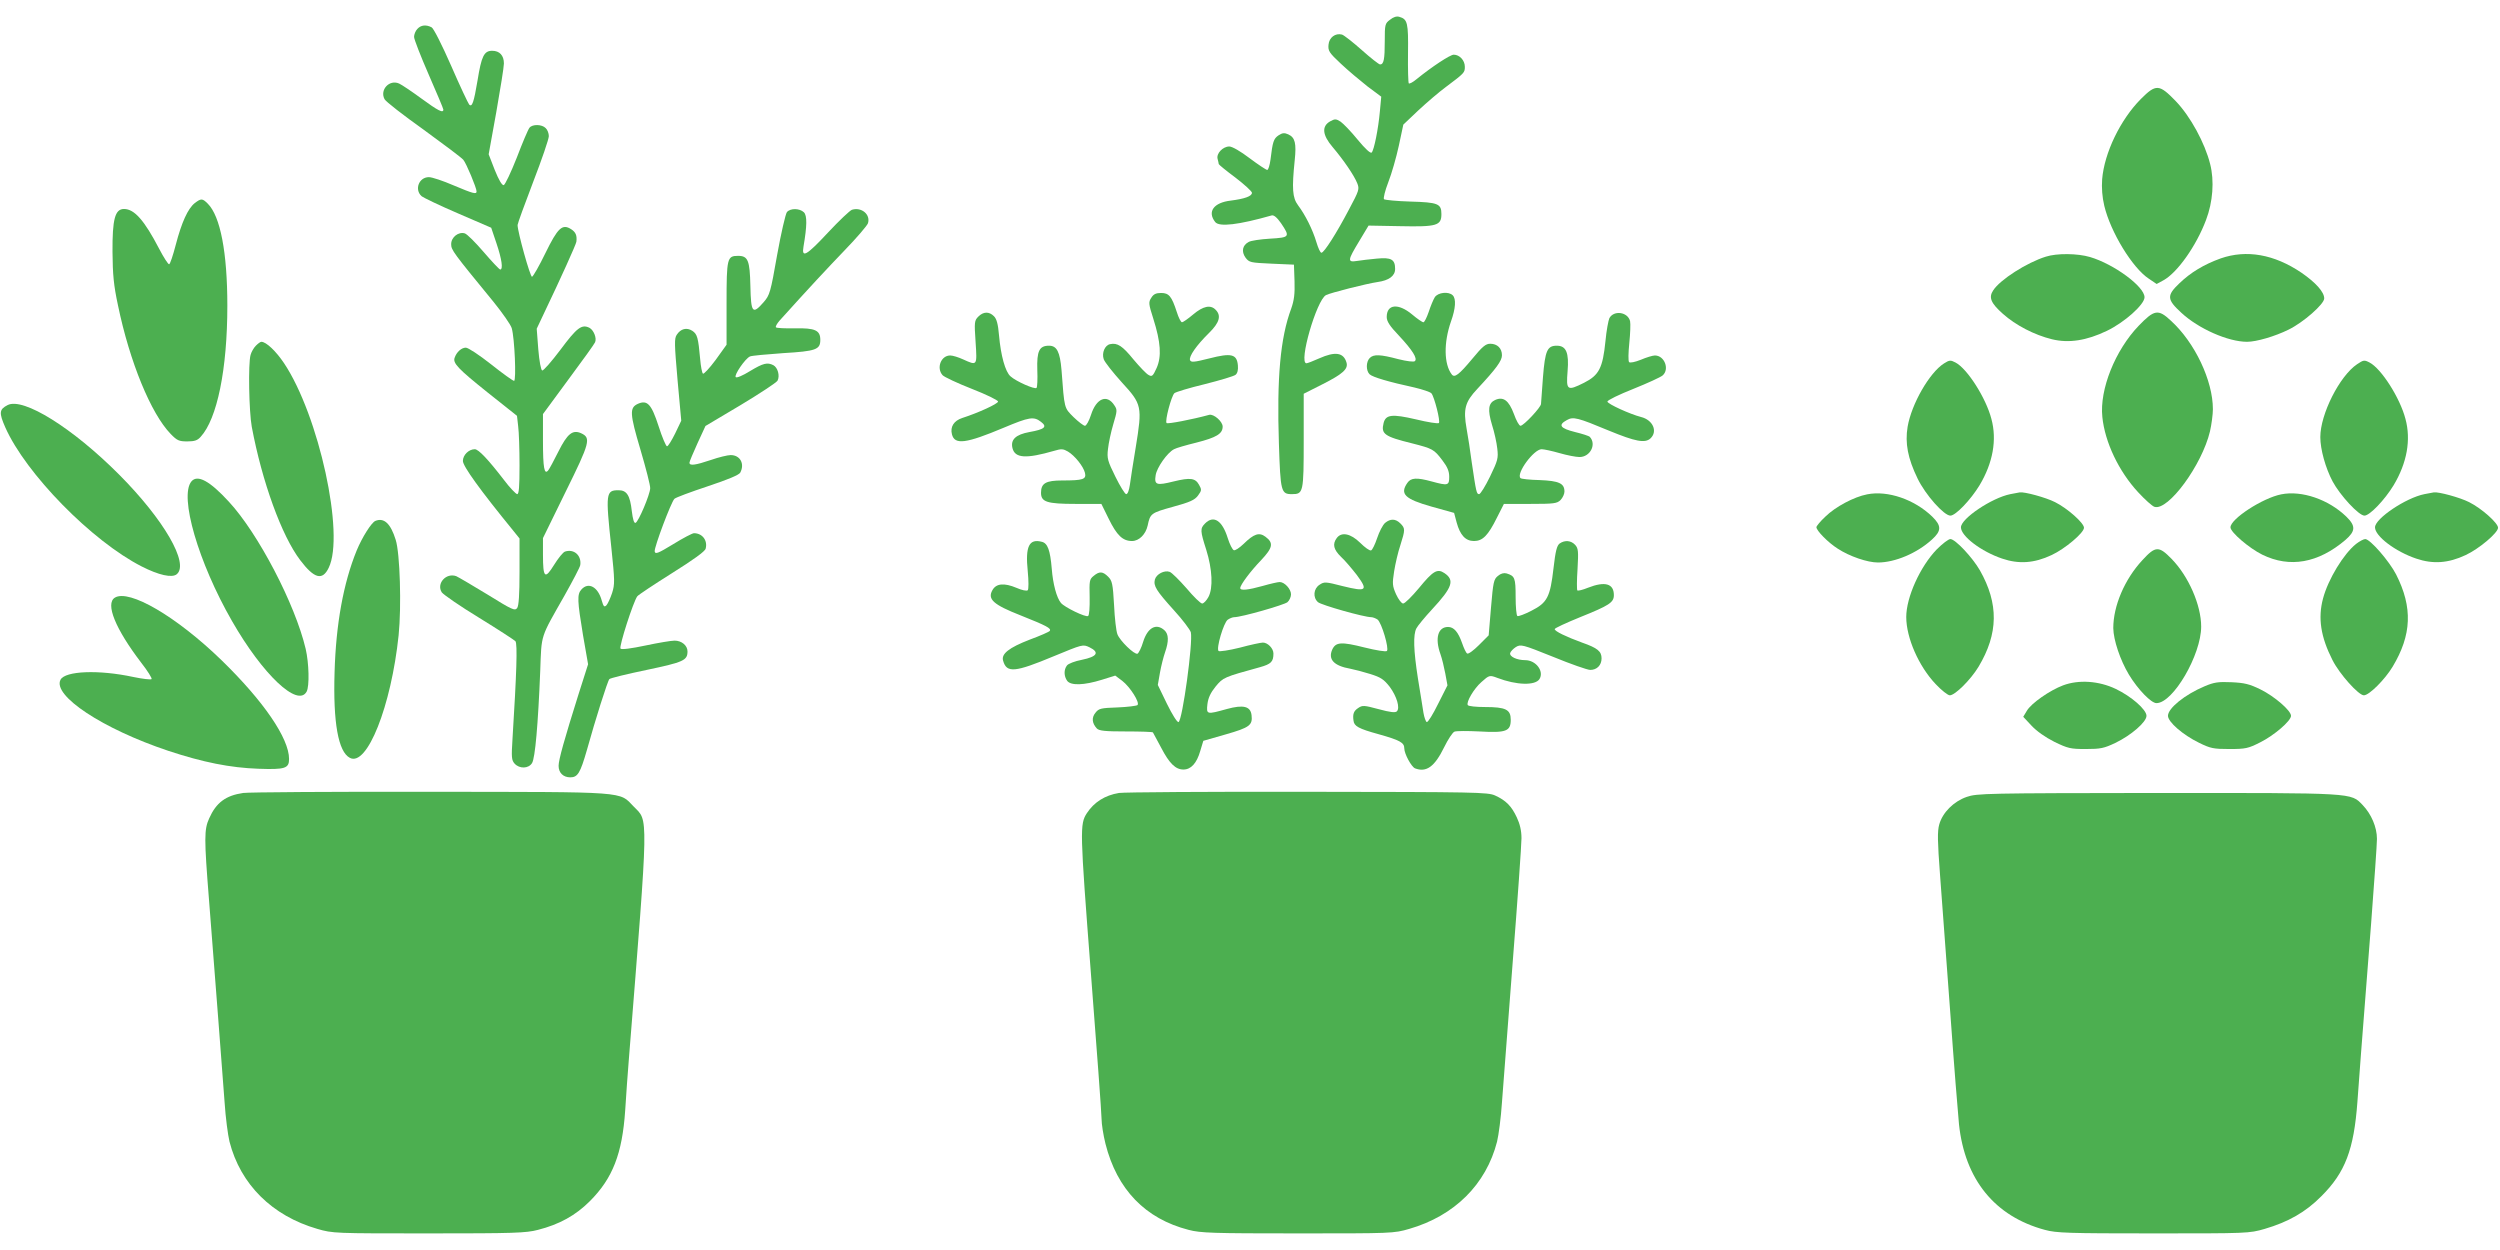
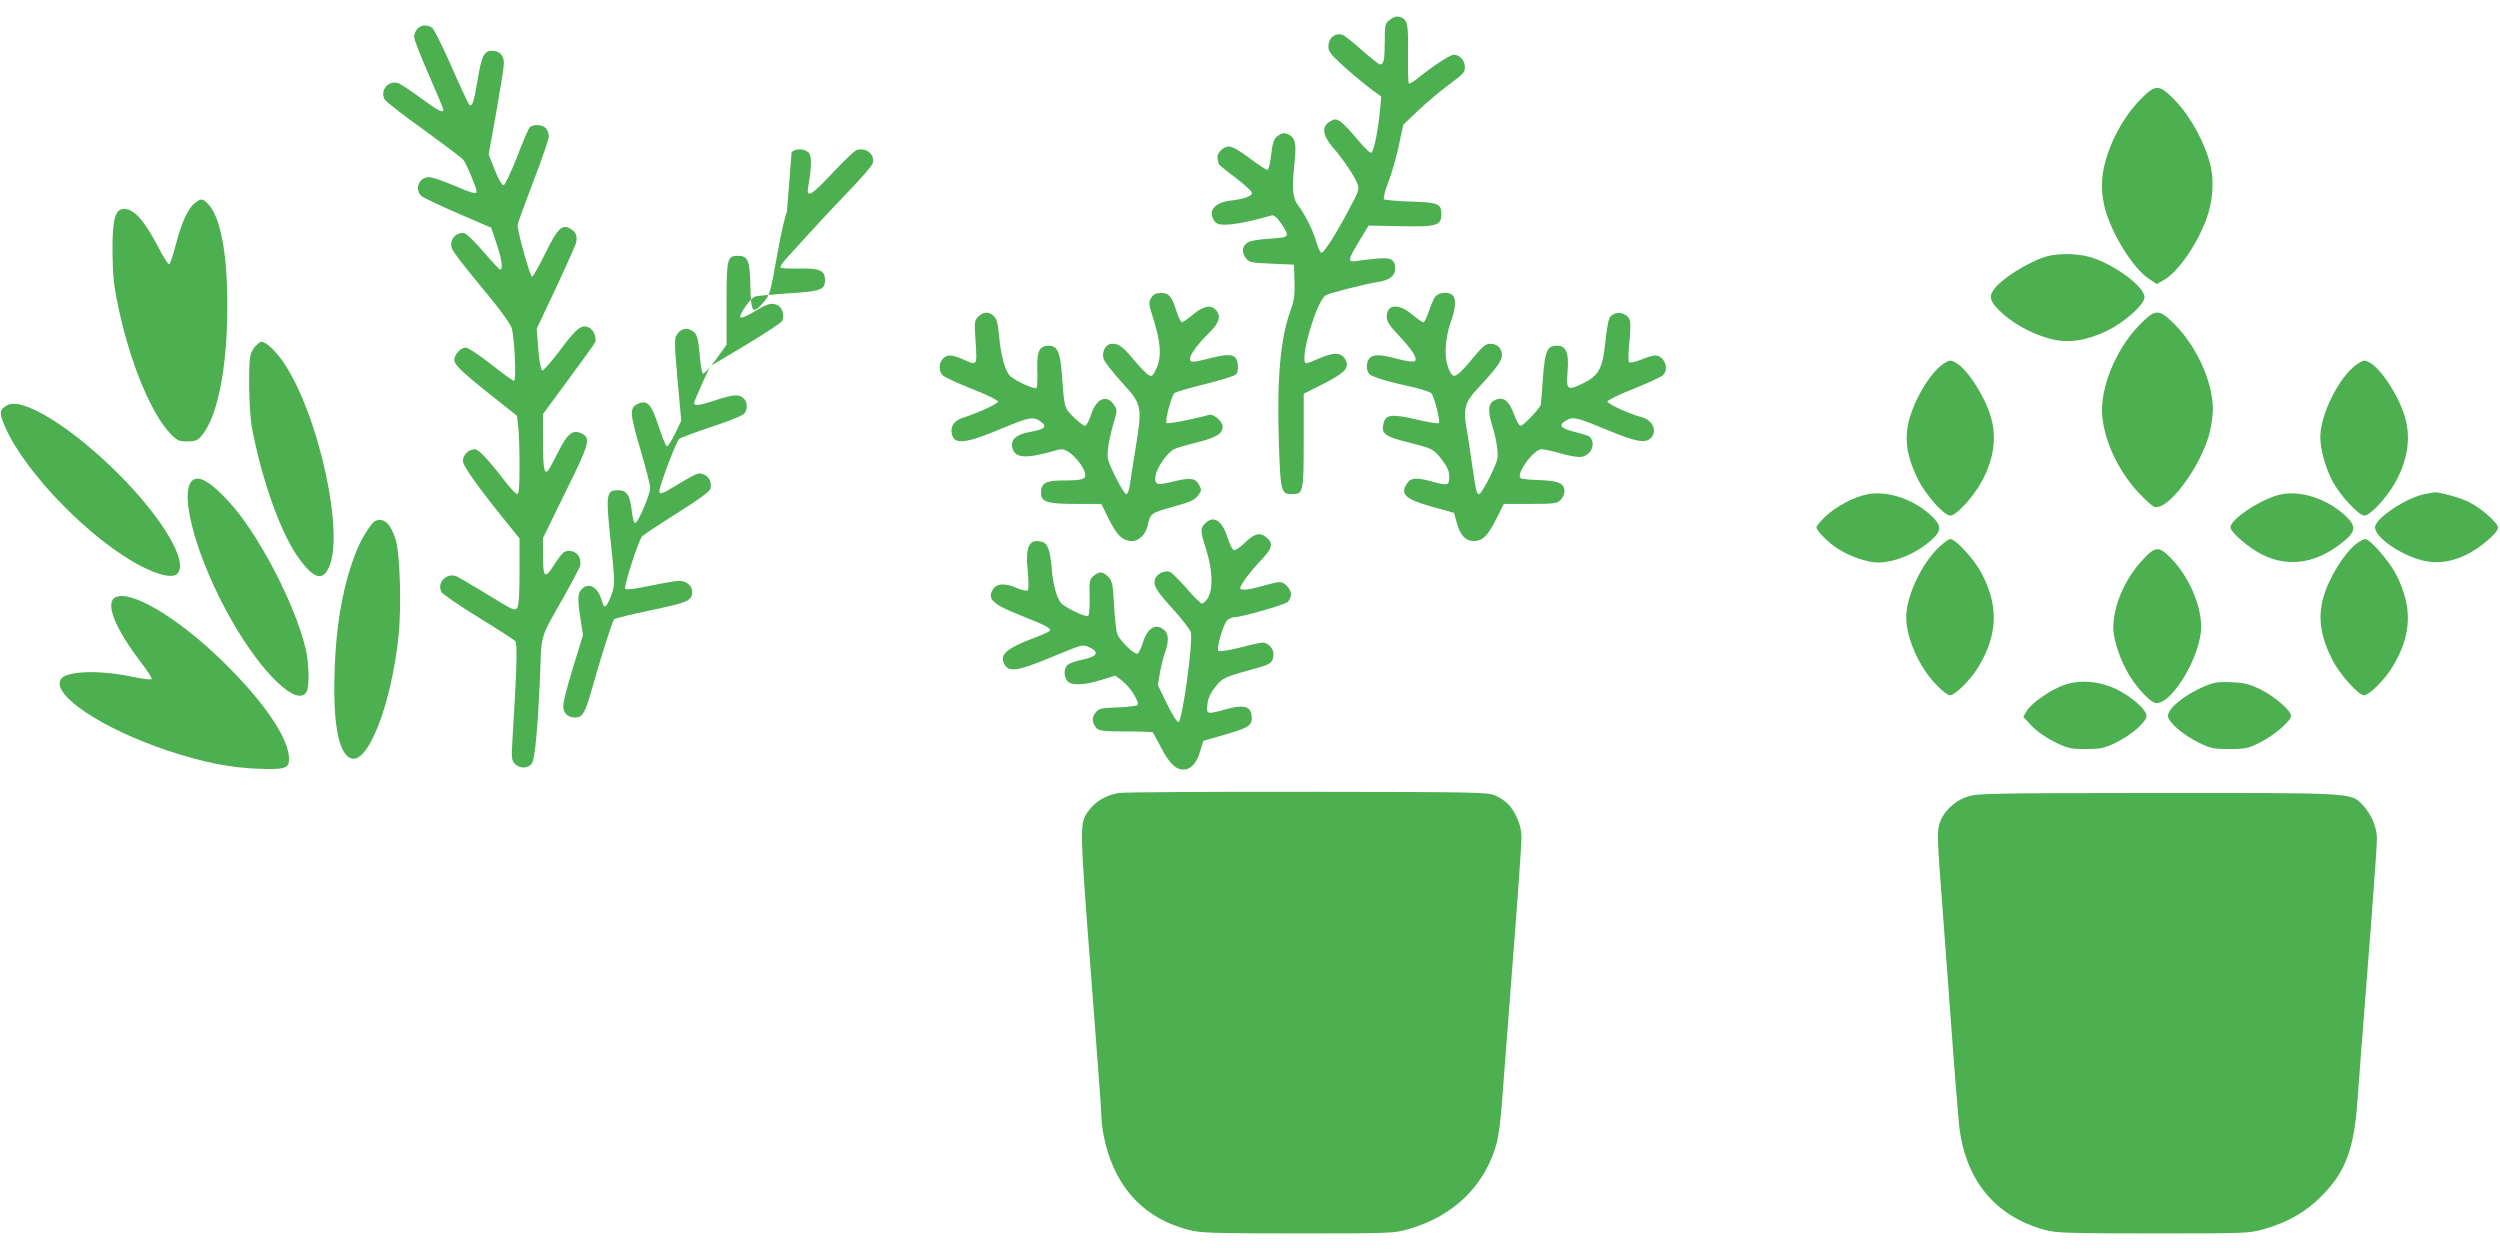
<svg xmlns="http://www.w3.org/2000/svg" version="1.0" width="1280pt" height="640pt" viewBox="0 0 1280 640" preserveAspectRatio="xMidYMid meet">
  <g transform="translate(0,640) scale(0.1,-0.1)" fill="#4caf50" stroke="none">
    <path d="M7117 6299 c-26 -19 -27 -25 -27 -109 0 -94 -5 -120 -24 -120 -6 0 -48 33 -94 74 -45 40 -91 76 -101 79 -34 9 -66 -15 -69 -52 -3 -31 3 -41 63 -97 36 -34 98 -86 136 -116 l71 -53 -7 -75 c-8 -90 -30 -199 -42 -211 -6 -6 -33 19 -71 65 -34 42 -74 83 -88 93 -24 15 -29 15 -53 2 -45 -25 -41 -70 12 -132 56 -66 110 -145 126 -185 12 -30 10 -37 -43 -136 -63 -120 -126 -219 -140 -220 -6 -1 -17 24 -26 54 -19 64 -57 140 -94 189 -29 39 -32 85 -17 231 9 86 2 116 -33 132 -20 9 -30 8 -50 -5 -25 -17 -30 -32 -41 -124 -4 -29 -11 -53 -17 -53 -5 0 -46 27 -90 60 -46 35 -89 60 -104 60 -33 0 -67 -36 -60 -63 3 -12 6 -24 6 -27 0 -3 38 -34 85 -69 47 -36 85 -71 85 -78 0 -18 -38 -31 -108 -40 -88 -10 -122 -57 -80 -110 21 -26 120 -14 289 34 11 3 27 -10 48 -40 47 -70 45 -73 -57 -79 -49 -3 -98 -10 -109 -17 -32 -17 -38 -49 -16 -80 19 -25 25 -26 134 -31 l114 -5 3 -85 c2 -65 -2 -97 -17 -140 -56 -150 -74 -356 -63 -691 8 -248 11 -259 67 -259 58 0 60 8 60 274 l0 240 95 48 c105 53 134 79 124 112 -15 51 -57 58 -140 21 -31 -14 -60 -25 -65 -25 -42 0 52 324 100 349 23 12 209 59 264 67 58 8 90 31 90 67 0 49 -20 60 -93 53 -36 -3 -82 -9 -102 -12 -50 -8 -49 2 11 101 l48 80 162 -3 c188 -4 211 3 211 62 0 53 -17 60 -159 64 -69 2 -130 8 -135 12 -4 5 5 43 22 87 17 43 41 127 54 187 l23 108 77 73 c43 40 106 94 140 119 96 72 98 74 98 104 0 33 -27 62 -57 62 -18 0 -111 -61 -191 -126 -18 -15 -35 -24 -39 -21 -3 4 -5 73 -4 154 2 156 -2 175 -45 187 -13 4 -30 -1 -47 -15z" />
    <path d="M2137 6252 c-10 -10 -17 -29 -17 -41 0 -12 34 -99 75 -193 41 -94 75 -174 75 -179 0 -20 -27 -6 -113 57 -49 36 -100 70 -113 76 -50 23 -101 -32 -75 -80 6 -12 96 -82 200 -156 103 -75 195 -144 203 -154 15 -17 68 -144 68 -162 0 -16 -16 -12 -118 31 -53 23 -110 42 -126 42 -51 0 -75 -63 -38 -97 11 -9 95 -49 188 -89 l169 -73 27 -80 c27 -80 35 -134 19 -134 -4 0 -42 40 -84 89 -42 49 -85 92 -97 96 -32 10 -70 -19 -70 -55 0 -30 9 -42 218 -297 46 -57 87 -116 92 -133 15 -51 24 -270 12 -270 -6 0 -59 38 -118 85 -61 48 -117 85 -129 85 -22 0 -47 -22 -57 -51 -11 -28 17 -57 168 -178 l151 -120 6 -53 c4 -29 7 -119 7 -200 0 -112 -3 -148 -12 -148 -7 1 -38 33 -68 73 -80 104 -130 157 -149 157 -31 0 -61 -30 -61 -60 0 -27 88 -149 257 -356 l33 -41 0 -170 c0 -120 -4 -174 -12 -186 -12 -16 -26 -9 -152 69 -77 47 -149 89 -160 94 -52 19 -103 -38 -74 -83 9 -12 94 -71 191 -130 96 -59 179 -113 186 -120 11 -13 6 -163 -15 -500 -6 -95 -5 -109 11 -127 25 -27 71 -26 89 3 16 25 31 199 42 472 7 192 -1 165 125 387 42 75 79 145 80 155 7 49 -32 84 -78 69 -10 -3 -35 -34 -56 -68 -47 -76 -57 -68 -57 52 l0 85 116 237 c125 253 131 276 79 300 -43 19 -70 -2 -116 -94 -23 -46 -46 -89 -52 -96 -20 -25 -27 11 -27 151 l0 137 131 178 c72 97 134 183 136 190 9 21 -7 61 -28 73 -40 21 -65 2 -149 -111 -46 -61 -88 -109 -94 -107 -6 2 -15 47 -20 109 l-8 105 42 89 c80 167 159 342 161 356 4 32 -3 49 -26 64 -46 30 -69 8 -133 -123 -31 -64 -62 -118 -68 -120 -9 -3 -74 230 -74 265 0 7 36 106 80 221 44 114 80 219 80 234 0 14 -7 33 -16 41 -19 20 -68 21 -83 2 -7 -8 -36 -77 -65 -153 -30 -76 -60 -139 -67 -141 -9 -1 -25 26 -46 78 l-31 80 39 216 c21 119 39 231 39 249 0 41 -22 65 -60 65 -42 0 -55 -28 -75 -152 -19 -113 -28 -139 -43 -123 -5 6 -47 94 -92 198 -47 107 -90 192 -100 197 -28 15 -55 12 -73 -8z" />
    <path d="M10961 5893 c-105 -106 -187 -276 -198 -411 -3 -44 0 -90 11 -136 32 -134 144 -318 228 -373 l40 -27 35 19 c71 39 168 176 218 309 35 92 43 200 21 286 -27 108 -101 244 -176 322 -85 88 -101 89 -179 11z" />
    <path d="M997 5360 c-35 -28 -67 -98 -97 -213 -14 -54 -29 -99 -34 -100 -5 -1 -28 35 -51 79 -76 146 -127 204 -180 204 -46 0 -60 -51 -59 -220 1 -116 6 -171 28 -273 60 -290 169 -555 270 -659 33 -34 43 -38 85 -38 37 0 52 5 68 23 85 92 137 347 137 672 0 273 -36 458 -100 522 -28 28 -34 28 -67 3z" />
-     <path d="M4029 5314 c-7 -9 -30 -108 -50 -219 -34 -194 -38 -206 -69 -242 -57 -65 -65 -56 -68 82 -3 132 -12 155 -63 155 -56 0 -59 -11 -59 -243 l0 -212 -56 -78 c-32 -43 -61 -74 -65 -70 -5 5 -11 38 -14 73 -10 112 -15 129 -40 146 -29 19 -60 11 -80 -20 -13 -19 -12 -47 4 -231 l19 -209 -31 -65 c-18 -36 -36 -66 -42 -66 -5 0 -25 46 -43 103 -37 114 -58 136 -107 114 -42 -20 -41 -49 14 -234 28 -95 51 -184 50 -198 -1 -32 -60 -172 -75 -177 -8 -3 -14 19 -19 59 -9 82 -26 108 -68 108 -65 0 -67 -14 -37 -293 18 -172 18 -188 4 -233 -9 -27 -22 -55 -29 -63 -11 -11 -15 -7 -24 24 -19 70 -68 97 -104 57 -23 -25 -21 -58 8 -234 l26 -149 -50 -157 c-71 -226 -101 -332 -101 -363 0 -36 24 -59 60 -59 38 0 51 22 85 140 43 155 106 354 115 363 4 5 90 26 191 47 190 40 209 49 209 95 0 30 -30 55 -66 55 -17 0 -83 -11 -149 -25 -71 -15 -122 -22 -128 -16 -9 9 66 242 86 268 5 7 85 60 177 118 110 69 170 112 173 126 11 42 -17 79 -60 79 -8 0 -56 -25 -106 -56 -79 -48 -92 -53 -95 -37 -3 21 84 252 101 269 7 7 83 35 170 64 105 35 160 58 167 70 24 45 0 90 -49 90 -15 0 -61 -11 -101 -25 -80 -27 -110 -31 -110 -14 0 6 19 50 41 99 l41 89 180 107 c98 59 183 115 189 125 13 25 1 67 -21 79 -31 16 -52 11 -120 -30 -37 -23 -68 -36 -73 -31 -10 10 49 96 73 106 8 4 85 11 170 17 168 10 190 18 190 68 0 49 -27 61 -129 59 -51 -1 -95 1 -98 5 -4 3 5 19 18 34 155 172 242 265 335 362 61 63 114 125 118 137 14 45 -33 84 -82 69 -11 -4 -66 -56 -122 -116 -111 -119 -137 -134 -126 -72 18 105 19 158 2 175 -22 21 -69 22 -87 1z" />
+     <path d="M4029 5314 c-7 -9 -30 -108 -50 -219 -34 -194 -38 -206 -69 -242 -57 -65 -65 -56 -68 82 -3 132 -12 155 -63 155 -56 0 -59 -11 -59 -243 l0 -212 -56 -78 c-32 -43 -61 -74 -65 -70 -5 5 -11 38 -14 73 -10 112 -15 129 -40 146 -29 19 -60 11 -80 -20 -13 -19 -12 -47 4 -231 l19 -209 -31 -65 c-18 -36 -36 -66 -42 -66 -5 0 -25 46 -43 103 -37 114 -58 136 -107 114 -42 -20 -41 -49 14 -234 28 -95 51 -184 50 -198 -1 -32 -60 -172 -75 -177 -8 -3 -14 19 -19 59 -9 82 -26 108 -68 108 -65 0 -67 -14 -37 -293 18 -172 18 -188 4 -233 -9 -27 -22 -55 -29 -63 -11 -11 -15 -7 -24 24 -19 70 -68 97 -104 57 -23 -25 -21 -58 8 -234 c-71 -226 -101 -332 -101 -363 0 -36 24 -59 60 -59 38 0 51 22 85 140 43 155 106 354 115 363 4 5 90 26 191 47 190 40 209 49 209 95 0 30 -30 55 -66 55 -17 0 -83 -11 -149 -25 -71 -15 -122 -22 -128 -16 -9 9 66 242 86 268 5 7 85 60 177 118 110 69 170 112 173 126 11 42 -17 79 -60 79 -8 0 -56 -25 -106 -56 -79 -48 -92 -53 -95 -37 -3 21 84 252 101 269 7 7 83 35 170 64 105 35 160 58 167 70 24 45 0 90 -49 90 -15 0 -61 -11 -101 -25 -80 -27 -110 -31 -110 -14 0 6 19 50 41 99 l41 89 180 107 c98 59 183 115 189 125 13 25 1 67 -21 79 -31 16 -52 11 -120 -30 -37 -23 -68 -36 -73 -31 -10 10 49 96 73 106 8 4 85 11 170 17 168 10 190 18 190 68 0 49 -27 61 -129 59 -51 -1 -95 1 -98 5 -4 3 5 19 18 34 155 172 242 265 335 362 61 63 114 125 118 137 14 45 -33 84 -82 69 -11 -4 -66 -56 -122 -116 -111 -119 -137 -134 -126 -72 18 105 19 158 2 175 -22 21 -69 22 -87 1z" />
    <path d="M10475 5086 c-97 -30 -235 -118 -270 -173 -24 -36 -12 -65 50 -120 65 -58 161 -108 251 -130 86 -21 177 -7 281 43 90 43 193 135 193 172 0 55 -157 170 -279 206 -64 19 -170 20 -226 2z" />
-     <path d="M11370 5077 c-86 -31 -154 -72 -212 -128 -65 -62 -64 -82 10 -150 88 -82 240 -149 337 -149 48 0 143 28 212 62 76 37 183 131 183 160 0 33 -43 81 -117 132 -139 94 -281 119 -413 73z" />
    <path d="M5895 4876 c-15 -23 -15 -30 10 -108 38 -120 43 -193 17 -252 -19 -42 -24 -46 -41 -36 -11 5 -46 42 -78 80 -56 69 -82 86 -119 78 -27 -5 -44 -45 -33 -77 5 -15 47 -68 93 -119 103 -112 105 -123 71 -332 -13 -80 -27 -166 -30 -192 -4 -28 -11 -48 -19 -48 -6 0 -31 40 -55 89 -40 81 -44 94 -38 143 3 29 15 86 27 126 20 67 21 74 6 96 -38 60 -93 37 -120 -48 -10 -31 -24 -56 -31 -56 -7 0 -33 20 -58 44 -49 49 -47 41 -62 241 -8 94 -24 125 -64 125 -50 0 -63 -27 -60 -124 2 -47 0 -89 -4 -92 -9 -9 -104 33 -133 59 -27 23 -50 107 -59 210 -5 58 -12 84 -26 98 -25 25 -54 24 -80 -2 -20 -20 -21 -28 -14 -130 8 -123 9 -122 -64 -89 -24 11 -53 20 -66 20 -47 0 -72 -64 -39 -101 8 -9 76 -41 150 -70 74 -29 134 -58 134 -65 0 -11 -99 -57 -183 -84 -43 -14 -63 -45 -53 -84 14 -55 72 -47 265 34 131 55 154 59 191 30 33 -25 20 -38 -59 -52 -71 -13 -98 -39 -87 -83 13 -51 69 -55 214 -13 36 11 46 10 70 -4 35 -21 79 -76 87 -109 8 -33 -9 -39 -116 -39 -84 0 -109 -14 -109 -63 0 -47 30 -57 177 -57 l132 0 37 -75 c42 -86 72 -115 120 -115 36 0 70 34 80 79 13 62 17 65 129 96 88 24 112 35 129 58 19 26 19 30 5 55 -19 34 -44 38 -130 17 -88 -22 -100 -18 -92 32 6 39 59 115 94 133 10 6 62 21 115 34 102 26 134 45 134 82 0 26 -46 66 -69 60 -88 -24 -213 -48 -218 -42 -10 9 24 138 40 153 7 6 76 27 155 46 79 20 150 41 158 48 10 8 14 25 12 48 -5 58 -33 65 -146 36 -79 -20 -94 -21 -99 -9 -7 19 33 76 97 139 54 53 64 89 34 119 -26 27 -64 19 -115 -24 -26 -22 -52 -40 -57 -40 -6 0 -18 24 -27 53 -26 80 -40 97 -80 97 -26 0 -39 -6 -50 -24z" />
    <path d="M7346 4878 c-8 -13 -22 -47 -31 -75 -10 -29 -22 -53 -27 -53 -6 0 -32 18 -58 40 -71 59 -130 53 -130 -13 0 -22 15 -46 63 -96 69 -74 96 -117 81 -130 -5 -5 -40 -1 -84 10 -94 25 -127 26 -147 6 -19 -19 -20 -64 -1 -83 15 -15 101 -40 230 -68 42 -10 81 -23 87 -30 15 -18 47 -144 38 -152 -4 -4 -57 4 -118 19 -121 28 -154 25 -165 -19 -14 -56 4 -69 146 -104 105 -27 112 -30 155 -87 26 -34 35 -56 35 -84 0 -45 -6 -47 -90 -24 -77 21 -106 19 -124 -7 -40 -57 -14 -83 124 -122 l115 -32 13 -49 c18 -66 46 -95 89 -95 44 0 72 28 117 119 l36 71 135 0 c122 0 137 2 155 20 11 11 20 31 20 43 0 42 -27 55 -127 59 -50 1 -95 6 -98 10 -24 23 68 148 108 148 12 0 54 -9 92 -20 38 -11 84 -20 102 -20 55 0 88 65 53 103 -4 5 -39 16 -76 25 -76 19 -88 36 -42 61 33 19 55 13 216 -54 136 -56 184 -65 212 -40 39 36 13 95 -48 110 -55 14 -172 67 -172 79 0 7 60 36 133 65 72 29 140 60 150 69 36 32 9 102 -40 102 -11 0 -44 -10 -72 -22 -30 -12 -55 -17 -60 -12 -5 5 -4 49 1 97 5 49 7 100 4 113 -12 47 -83 57 -106 15 -5 -11 -15 -63 -20 -117 -14 -139 -33 -175 -110 -214 -86 -43 -92 -39 -84 59 8 95 -7 131 -55 131 -49 0 -60 -24 -71 -161 -5 -68 -10 -130 -10 -137 0 -17 -89 -112 -105 -112 -7 0 -22 27 -34 61 -26 69 -54 90 -96 71 -35 -16 -39 -50 -16 -127 12 -37 24 -92 27 -121 6 -50 3 -61 -37 -144 -24 -49 -49 -90 -56 -90 -13 0 -15 9 -38 165 -7 55 -19 132 -26 170 -18 101 -8 137 55 204 97 104 126 144 126 172 0 36 -24 59 -60 59 -23 0 -40 -14 -91 -76 -69 -83 -92 -100 -106 -81 -40 52 -42 162 -4 271 24 67 27 116 9 134 -21 21 -76 15 -92 -10z" />
    <path d="M10950 4732 c-120 -125 -201 -326 -186 -467 13 -129 84 -278 183 -385 35 -38 73 -72 84 -75 70 -22 243 214 284 386 8 35 15 87 15 114 0 146 -92 341 -215 453 -65 61 -85 57 -165 -26z" />
    <path d="M1310 4630 c-11 -11 -23 -32 -27 -47 -13 -45 -8 -291 6 -368 53 -282 153 -558 248 -683 72 -95 114 -106 146 -39 83 169 -50 780 -229 1048 -41 61 -91 109 -116 109 -5 0 -17 -9 -28 -20z" />
    <path d="M9953 4539 c-74 -47 -166 -207 -186 -324 -14 -84 1 -162 51 -265 40 -83 135 -190 168 -190 27 0 104 81 149 155 69 115 90 233 61 340 -28 108 -124 258 -184 289 -25 13 -31 13 -59 -5z" />
    <path d="M12068 4535 c-90 -61 -188 -256 -188 -373 0 -62 26 -157 63 -227 38 -71 134 -175 163 -175 27 0 104 81 149 155 69 115 90 233 61 340 -28 108 -124 258 -184 289 -27 14 -31 13 -64 -9z" />
    <path d="M39 4326 c-43 -22 -45 -39 -12 -114 105 -237 443 -582 698 -712 88 -45 156 -60 180 -40 65 54 -66 280 -295 510 -237 238 -491 397 -571 356z" />
    <path d="M980 3935 c-63 -76 35 -414 208 -715 157 -274 337 -444 382 -361 15 28 12 146 -5 219 -54 229 -243 591 -393 753 -98 107 -161 141 -192 104z" />
    <path d="M9560 3869 c-68 -13 -163 -64 -214 -114 -26 -24 -46 -49 -46 -54 0 -18 60 -79 109 -110 61 -40 153 -71 206 -71 87 0 199 47 276 117 50 45 50 71 2 118 -91 88 -228 135 -333 114z" />
-     <path d="M10293 3870 c-95 -19 -253 -125 -253 -170 0 -45 104 -124 211 -160 85 -29 164 -24 253 18 69 32 166 114 166 140 0 24 -84 99 -148 131 -47 24 -158 54 -181 50 -3 -1 -25 -5 -48 -9z" />
    <path d="M11680 3869 c-96 -19 -260 -126 -260 -169 0 -25 96 -107 163 -140 141 -69 286 -43 425 75 53 46 54 72 5 120 -91 88 -228 135 -333 114z" />
    <path d="M12413 3870 c-95 -19 -253 -125 -253 -170 0 -45 104 -124 211 -160 85 -29 164 -24 253 18 69 32 166 114 166 140 0 24 -84 99 -148 131 -47 24 -158 54 -181 50 -3 -1 -25 -5 -48 -9z" />
    <path d="M1922 3733 c-20 -8 -68 -84 -96 -152 -68 -167 -106 -377 -113 -623 -8 -258 19 -407 78 -438 88 -48 212 264 250 628 15 147 7 419 -15 488 -26 84 -60 115 -104 97z" />
    <path d="M6170 3720 c-26 -26 -25 -38 6 -135 31 -99 36 -196 11 -242 -10 -18 -24 -33 -32 -33 -8 0 -44 35 -80 78 -37 42 -75 80 -86 84 -27 10 -68 -11 -76 -39 -8 -33 6 -56 98 -158 44 -48 82 -99 86 -112 12 -50 -43 -453 -63 -460 -7 -2 -33 40 -59 93 l-47 97 11 63 c6 34 18 81 26 104 20 57 19 93 -3 113 -42 38 -86 14 -109 -59 -9 -31 -23 -58 -29 -61 -16 -6 -91 67 -103 100 -6 15 -14 82 -17 149 -6 109 -10 125 -30 145 -28 28 -45 29 -75 4 -21 -17 -22 -25 -20 -109 1 -52 -2 -93 -8 -96 -12 -8 -121 45 -139 67 -22 26 -41 97 -47 175 -8 95 -21 131 -51 138 -65 17 -85 -23 -72 -150 5 -51 5 -93 0 -98 -5 -5 -30 0 -57 12 -64 27 -105 23 -124 -12 -26 -46 5 -74 145 -129 133 -53 157 -66 149 -79 -3 -5 -49 -25 -103 -45 -106 -41 -147 -73 -136 -108 18 -64 60 -60 259 23 148 61 149 62 183 46 53 -26 40 -48 -38 -64 -37 -7 -70 -20 -77 -29 -17 -22 -16 -55 1 -79 19 -25 86 -23 179 6 l67 21 36 -27 c40 -31 91 -111 78 -124 -5 -4 -51 -10 -102 -12 -85 -3 -96 -5 -113 -27 -21 -25 -18 -54 7 -81 12 -12 43 -15 149 -15 73 0 135 -2 138 -5 2 -3 21 -38 42 -78 42 -81 74 -112 114 -112 39 0 68 32 86 94 l16 53 115 33 c122 35 138 47 132 98 -5 46 -42 55 -126 32 -104 -29 -106 -29 -100 25 4 32 16 58 42 90 39 47 42 48 227 99 57 16 69 28 69 70 0 26 -29 56 -54 56 -10 0 -63 -11 -118 -26 -56 -14 -105 -21 -109 -17 -13 13 26 145 47 160 10 7 25 13 33 13 37 0 257 63 273 77 10 9 18 27 18 40 0 27 -33 63 -58 63 -9 0 -49 -9 -87 -20 -75 -21 -115 -25 -115 -11 0 16 52 86 107 143 60 64 65 88 22 120 -32 24 -59 15 -112 -37 -21 -20 -43 -35 -50 -32 -7 3 -21 30 -31 62 -28 90 -72 119 -116 75z" />
-     <path d="M7092 3723 c-12 -10 -30 -45 -41 -78 -11 -33 -25 -61 -31 -63 -7 -3 -32 15 -56 39 -49 48 -96 57 -120 24 -23 -31 -16 -59 22 -96 20 -18 56 -61 81 -93 59 -80 50 -87 -72 -57 -89 23 -95 23 -119 7 -31 -20 -35 -65 -8 -89 17 -15 236 -77 273 -77 8 0 23 -6 32 -12 21 -16 60 -149 48 -161 -5 -5 -55 3 -115 18 -119 30 -147 28 -165 -11 -22 -50 8 -83 93 -98 21 -4 67 -16 102 -27 54 -17 69 -27 99 -65 37 -50 54 -109 37 -126 -8 -8 -34 -5 -93 11 -75 20 -83 21 -105 6 -23 -15 -29 -31 -24 -65 3 -28 26 -41 128 -69 110 -31 132 -43 132 -73 0 -27 36 -94 55 -102 58 -22 100 8 149 108 20 41 44 77 53 80 9 4 66 4 127 1 138 -8 161 1 161 60 0 52 -25 65 -132 65 -45 0 -85 4 -88 10 -9 15 31 84 70 118 40 36 42 36 82 21 97 -37 193 -40 215 -6 25 40 -18 97 -73 97 -42 0 -81 18 -77 36 2 8 15 22 29 31 25 15 32 14 191 -50 90 -37 176 -67 190 -67 34 0 58 24 58 59 0 36 -20 53 -100 81 -82 30 -140 58 -140 69 0 5 59 32 130 61 149 60 173 75 173 113 0 59 -45 72 -132 38 -27 -11 -51 -17 -55 -14 -3 3 -3 53 1 110 5 91 4 105 -12 123 -21 23 -53 26 -80 7 -14 -11 -21 -39 -31 -126 -17 -148 -32 -177 -113 -218 -35 -18 -67 -30 -72 -27 -5 3 -9 47 -9 98 0 97 -4 107 -46 120 -14 4 -30 0 -45 -13 -21 -17 -24 -31 -35 -161 l-12 -143 -50 -50 c-27 -27 -54 -47 -60 -43 -6 3 -17 27 -26 53 -20 57 -42 83 -72 83 -52 0 -68 -58 -39 -139 8 -22 19 -68 25 -100 l11 -60 -48 -95 c-26 -53 -52 -95 -58 -93 -5 2 -13 24 -17 48 -4 24 -16 103 -28 174 -23 147 -25 226 -8 258 6 12 42 56 80 97 105 113 117 150 63 186 -36 24 -58 11 -130 -77 -36 -43 -72 -79 -81 -79 -8 0 -24 21 -36 47 -19 43 -20 54 -10 118 6 38 20 99 32 134 25 79 25 86 0 111 -25 25 -51 25 -78 3z" />
    <path d="M9916 3587 c-85 -88 -156 -245 -156 -346 0 -107 64 -252 150 -343 30 -32 63 -58 73 -58 27 0 107 80 147 146 102 170 104 323 7 494 -38 66 -126 160 -151 160 -10 0 -41 -24 -70 -53z" />
    <path d="M12063 3615 c-64 -51 -143 -181 -169 -279 -27 -100 -12 -197 48 -315 36 -72 134 -181 161 -181 27 0 107 80 147 146 98 163 104 304 18 473 -35 68 -133 181 -158 181 -8 0 -29 -11 -47 -25z" />
    <path d="M10969 3532 c-91 -98 -149 -234 -149 -348 1 -61 35 -163 80 -238 46 -76 114 -146 141 -146 85 0 229 247 229 392 0 110 -65 258 -151 346 -66 68 -83 67 -150 -6z" />
    <path d="M588 3340 c-50 -31 3 -160 135 -333 33 -42 57 -81 53 -84 -4 -4 -46 1 -94 11 -177 38 -348 31 -372 -14 -43 -81 216 -252 551 -364 178 -59 318 -87 462 -92 137 -5 157 2 157 50 0 106 -131 297 -346 506 -231 224 -473 365 -546 320z" />
    <path d="M10563 2891 c-67 -25 -164 -92 -186 -131 l-18 -30 42 -45 c26 -28 71 -60 117 -83 70 -34 83 -37 161 -37 76 0 94 4 151 31 81 39 160 107 160 139 0 32 -78 100 -158 138 -86 41 -189 48 -269 18z" />
    <path d="M11287 2886 c-100 -42 -187 -112 -187 -151 0 -31 75 -97 159 -138 59 -29 74 -32 156 -32 82 0 96 3 157 34 72 36 158 110 158 136 0 27 -85 100 -156 135 -57 28 -83 34 -149 37 -67 3 -89 0 -138 -21z" />
-     <path d="M1245 2340 c-89 -13 -138 -49 -174 -130 -26 -57 -26 -101 -1 -416 31 -398 69 -887 80 -1039 5 -77 17 -167 25 -200 56 -219 218 -380 450 -447 79 -23 88 -23 570 -23 437 0 498 2 559 18 110 28 193 74 266 147 117 117 166 243 181 465 5 77 13 196 19 265 102 1278 100 1213 25 1290 -77 79 -18 75 -1040 76 -500 1 -933 -2 -960 -6z" />
    <path d="M5729 2340 c-72 -12 -127 -47 -164 -103 -37 -57 -36 -85 20 -815 30 -386 55 -724 55 -751 0 -26 9 -83 20 -127 59 -234 204 -384 426 -441 61 -16 122 -18 559 -18 482 0 491 0 570 23 232 67 394 228 450 447 8 33 20 123 25 200 6 77 31 400 55 718 25 318 45 603 45 635 0 39 -8 73 -24 107 -27 58 -56 87 -111 112 -37 17 -98 18 -960 19 -506 1 -941 -2 -966 -6z" />
    <path d="M10070 2320 c-67 -23 -124 -80 -141 -141 -10 -35 -9 -86 4 -259 9 -118 32 -433 52 -700 19 -267 40 -526 45 -576 30 -283 183 -472 440 -541 58 -16 119 -18 555 -18 482 0 491 0 570 23 120 35 210 86 290 167 123 122 167 240 185 484 10 147 15 201 70 911 16 212 30 407 30 435 0 60 -29 127 -73 173 -62 64 -34 62 -1051 62 -877 -1 -924 -2 -976 -20z" />
  </g>
</svg>